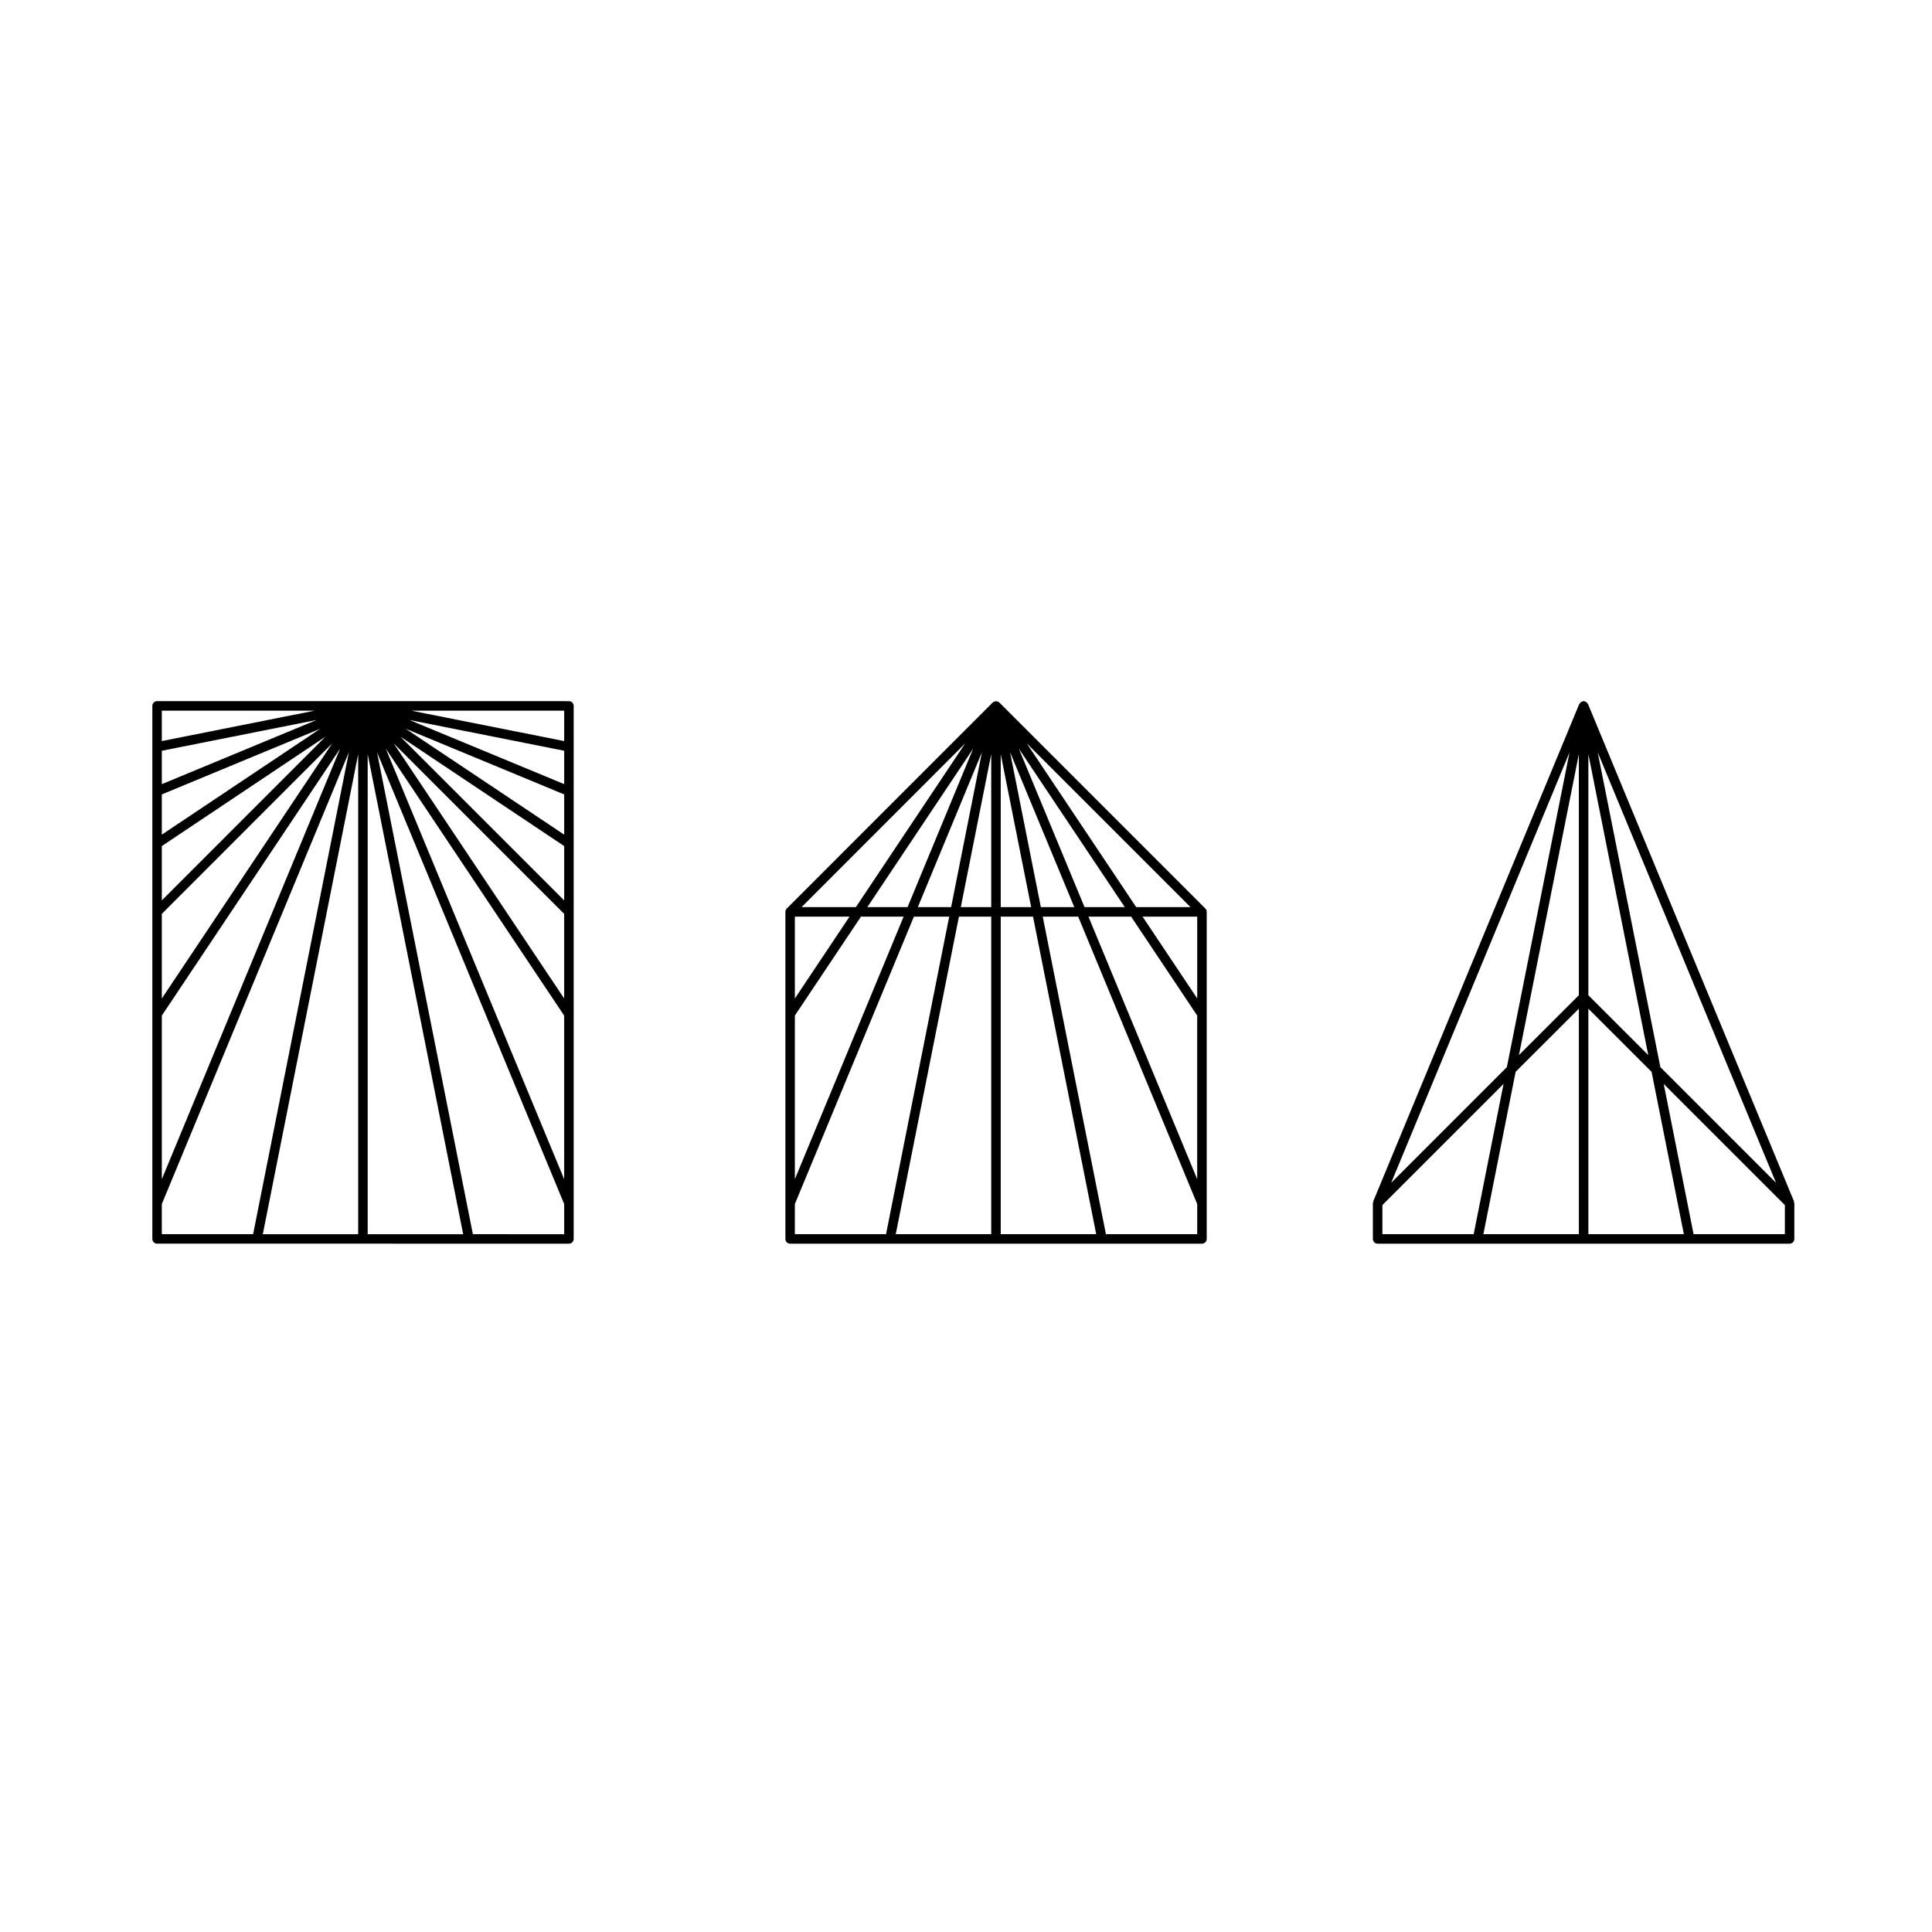
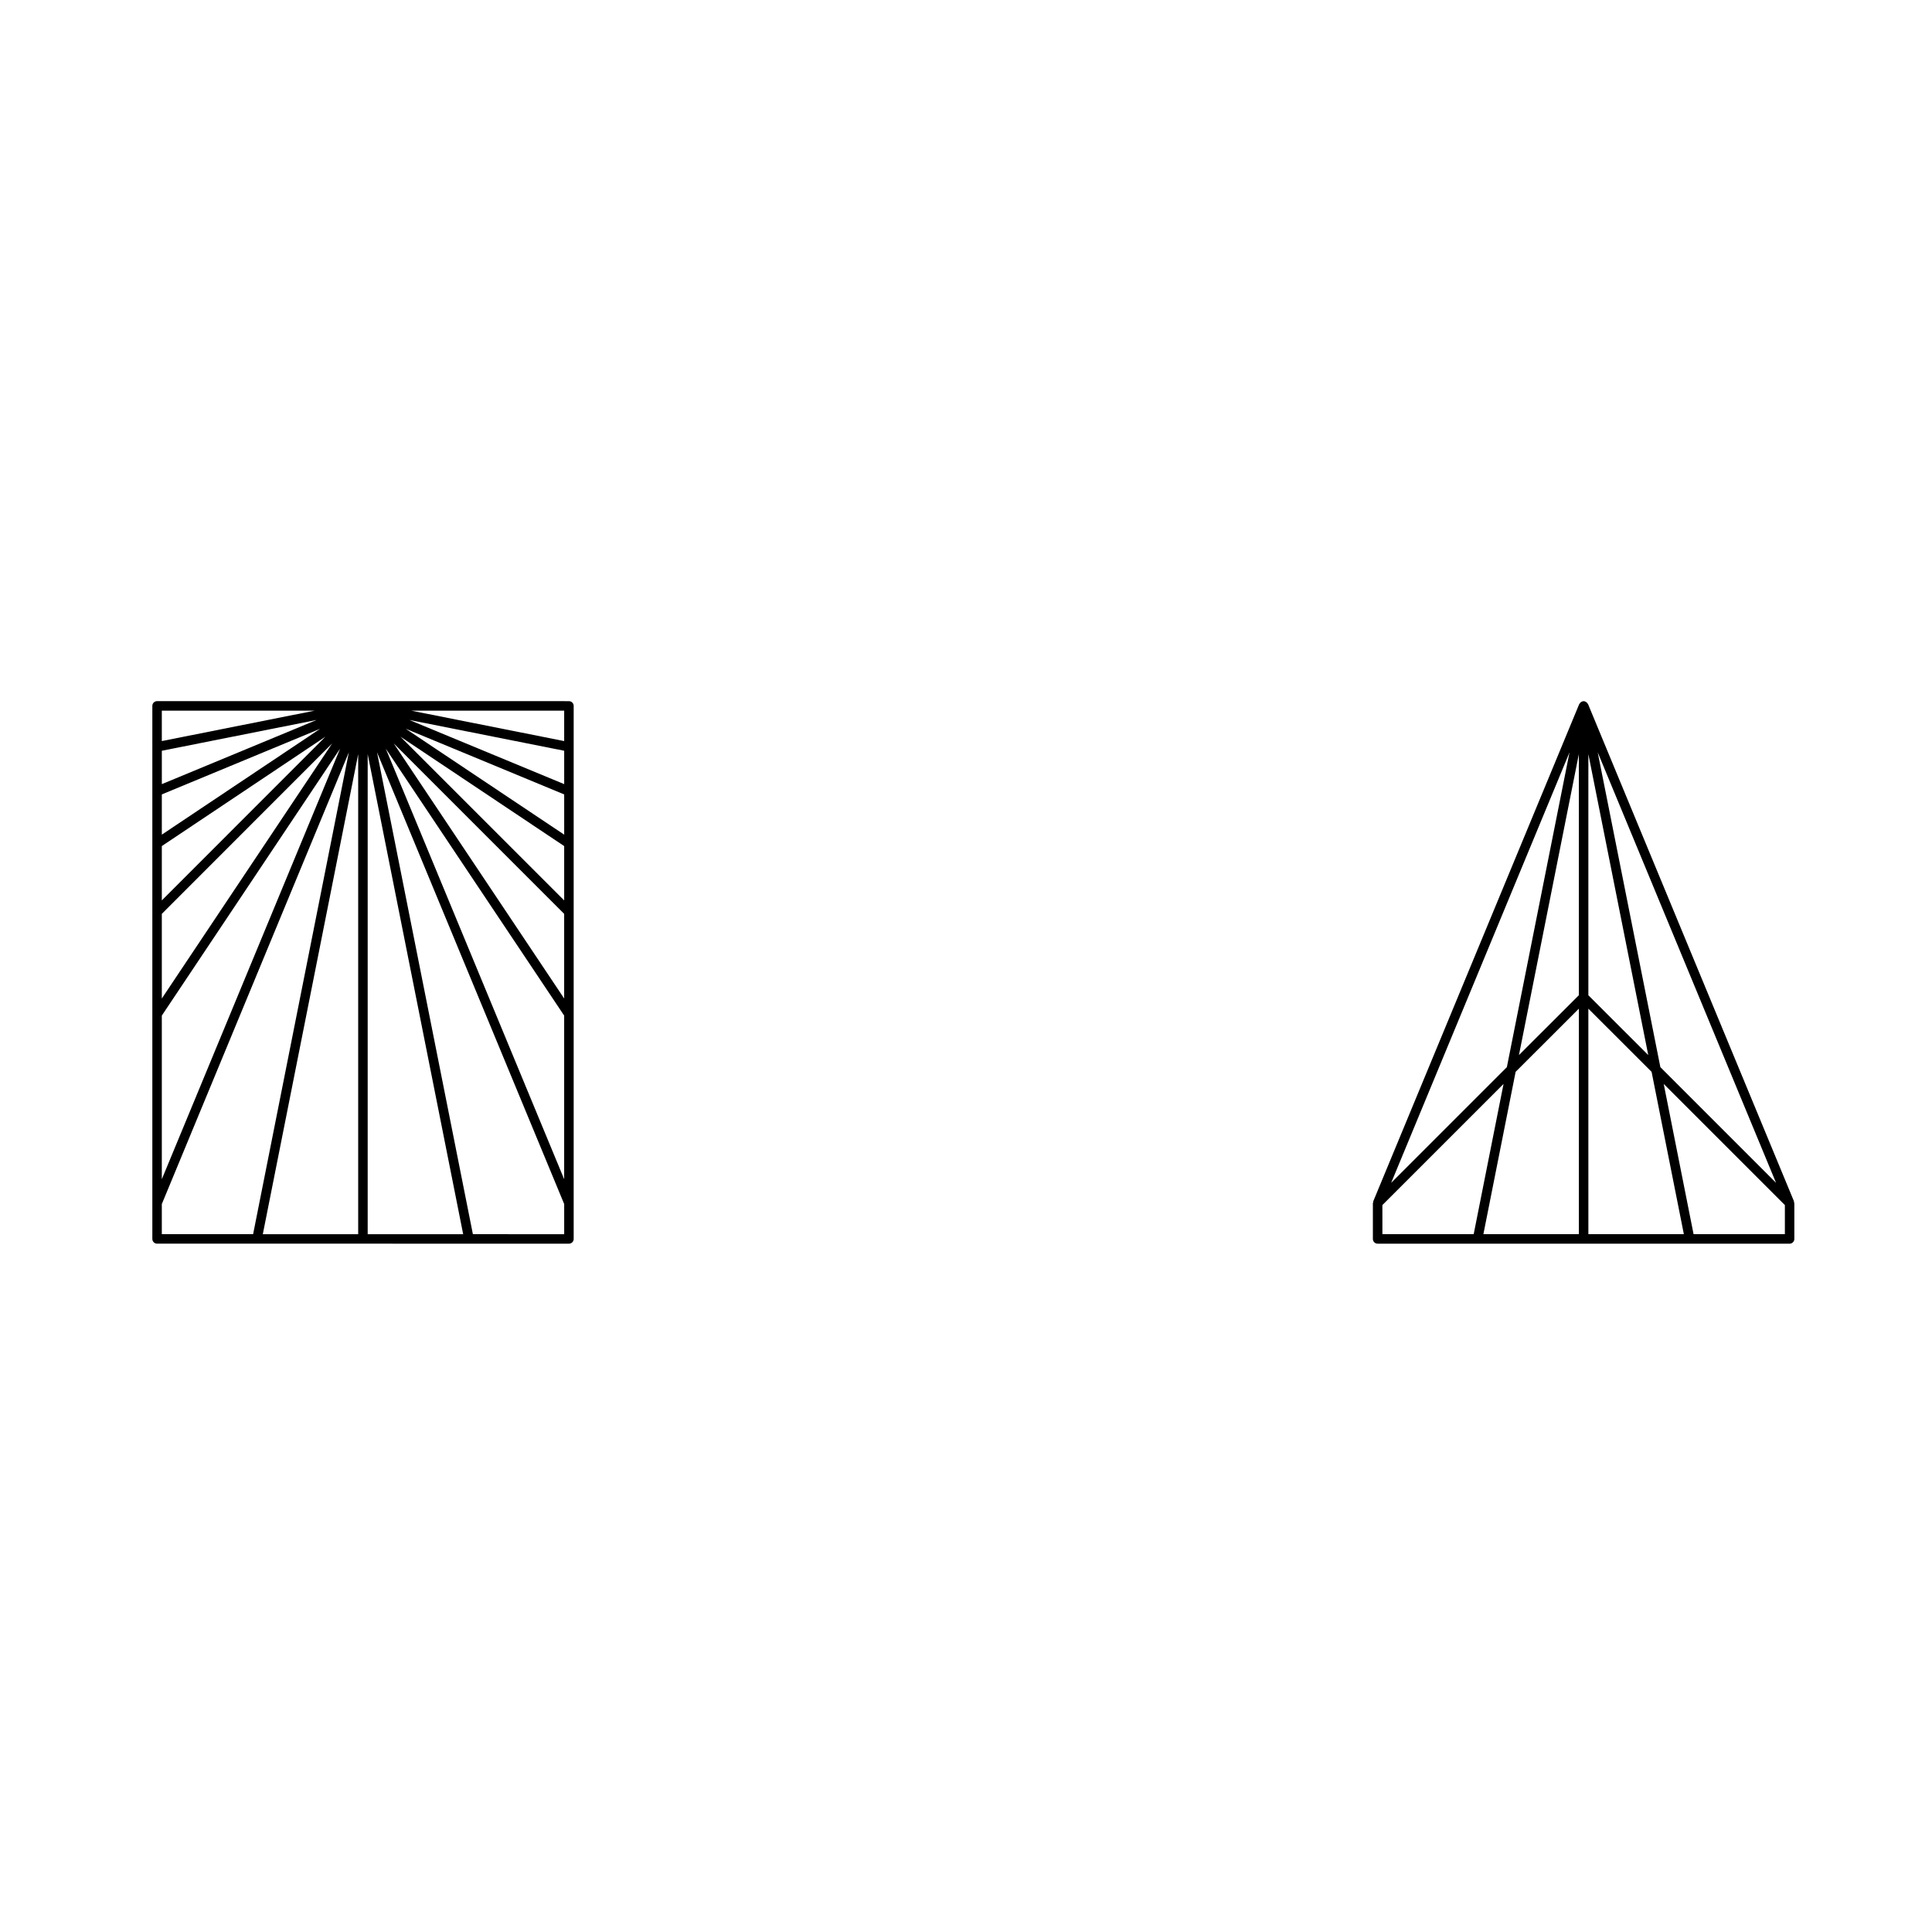
<svg xmlns="http://www.w3.org/2000/svg" fill="#000000" width="800px" height="800px" version="1.1" viewBox="144 144 512 512">
  <g>
    <path d="m268.29 473.59h26.484c0.695 0 1.258-0.562 1.258-1.258v-141.26c0-0.695-0.562-1.258-1.258-1.258l-54.586-0.008h-54.559c-0.695 0-1.258 0.562-1.258 1.258v141.26c0 0.695 0.562 1.258 1.258 1.258h54.559zm1.031-2.519-25.406-127.71 49.602 119.73v7.984zm-82.434-128.11 41.016-8.16-41.016 17.004zm64.637-5.828 41.992 17.398v10.66zm41.992 14.668-41.039-17.004 41.039 8.16zm-106.63 2.727 41.961-17.391-41.961 28.051zm0 13.688 43.363-28.988-43.363 43.387zm59.359-25.809 47.266 70.738v43.363zm2.09-1.402 45.176 45.176v22.43zm1.781-1.781 43.398 28.996v14.398zm43.398 1.168-40.535-8.062h40.535zm-106.63 0v-8.062h40.516zm0 45.793 45.145-45.172-45.145 67.602zm0 26.957 47.242-70.734-47.242 114.1zm0 49.949 49.57-119.73-25.375 127.71h-24.195zm52.039-119.22v127.21h-25.277zm2.519-0.016 25.305 127.22h-25.305z" />
-     <path d="m436.05 473.59h26.484c0.699 0 1.258-0.562 1.258-1.258v-86.676c0-0.348-0.141-0.664-0.367-0.891l-54.586-54.586c-0.031-0.031-0.09-0.02-0.117-0.051-0.039-0.031-0.035-0.086-0.074-0.105-0.039-0.02-0.086-0.004-0.121-0.023-0.039-0.02-0.051-0.074-0.098-0.09h-0.004c-0.039-0.016-0.09 0.012-0.125 0s-0.059-0.059-0.105-0.07c-0.047-0.012-0.086 0.023-0.125 0.023-0.047-0.004-0.074-0.051-0.117-0.051-0.039 0-0.074 0.047-0.121 0.051-0.039 0.004-0.082-0.031-0.121-0.023-0.047 0.012-0.066 0.055-0.105 0.07-0.051 0.012-0.09-0.016-0.133 0-0.039 0.016-0.051 0.07-0.09 0.09-0.047 0.02-0.098 0-0.133 0.023-0.035 0.023-0.035 0.082-0.07 0.105-0.035 0.023-0.09 0.02-0.117 0.051l-54.562 54.586c-0.227 0.227-0.367 0.539-0.367 0.891v86.676c0 0.695 0.562 1.258 1.258 1.258l26.461 0.004h56.199zm1.031-2.519-16.746-84.156h9.395l31.543 76.172v7.984zm-17.246-86.676-8.16-41.055 17.02 41.055zm11.578 0-17.402-41.984 28.062 41.984zm-46.898 0h-10.66l28.043-41.992zm19.699-41.016-8.156 41.02h-8.82zm2.473 0.48v40.535h-8.062zm2.519 0 8.062 40.535h-8.062zm23.25 43.055h11.301l17.516 26.223v43.363zm14.336 0h14.484v21.688zm-1.684-2.519-29-43.383 43.383 43.383zm-74.289 0h-14.391l43.367-43.395zm-16.172 2.519h14.488l-14.488 21.695zm0 26.223 17.523-26.223h11.301l-28.824 69.586zm0 49.949 31.547-76.172h9.359l-16.742 84.156h-24.168zm43.48-76.172h8.559v84.156h-25.301zm11.078 0h8.559l16.746 84.156h-25.305z" />
    <path d="m618.26 473.59c0.695 0 1.258-0.562 1.258-1.258v-9.496c0-0.086-0.082-0.141-0.098-0.227-0.016-0.086 0.035-0.172 0-0.258l-54.578-131.77c-0.02-0.047-0.07-0.051-0.098-0.098-0.039-0.074-0.082-0.133-0.133-0.195-0.051-0.059-0.09-0.105-0.152-0.16-0.07-0.066-0.137-0.105-0.223-0.145-0.074-0.039-0.137-0.059-0.215-0.086-0.039-0.012-0.059-0.059-0.105-0.07-0.051-0.012-0.086 0.031-0.125 0.023-0.039-0.004-0.074-0.051-0.117-0.051-0.039 0-0.074 0.047-0.117 0.051-0.039 0.004-0.082-0.035-0.125-0.023-0.047 0.012-0.059 0.055-0.105 0.07-0.082 0.02-0.141 0.039-0.215 0.086-0.09 0.047-0.156 0.086-0.23 0.152-0.059 0.051-0.098 0.102-0.141 0.156-0.055 0.066-0.098 0.121-0.133 0.195-0.023 0.039-0.074 0.051-0.098 0.098l-54.582 131.77c-0.039 0.086 0.012 0.16 0 0.25-0.02 0.086-0.102 0.137-0.102 0.23v9.496c0 0.695 0.559 1.258 1.258 1.258h82.688l26.488 0.004zm-25.445-2.519-7.914-39.816 32.109 32.102v7.715zm-30.402-63.324-15.875 15.855 15.875-79.758zm2.519-63.898 15.871 79.758-15.871-15.855zm19.082 82.957-16.605-83.43 47.262 114.09zm-40.68 0-30.66 30.66 47.266-114.09zm-32.988 36.551 32.109-32.102-7.914 39.816h-24.191zm35.312-35.312 16.758-16.738v59.762h-25.305zm19.273-16.734 16.758 16.738 8.551 43.023h-25.305z" />
  </g>
</svg>